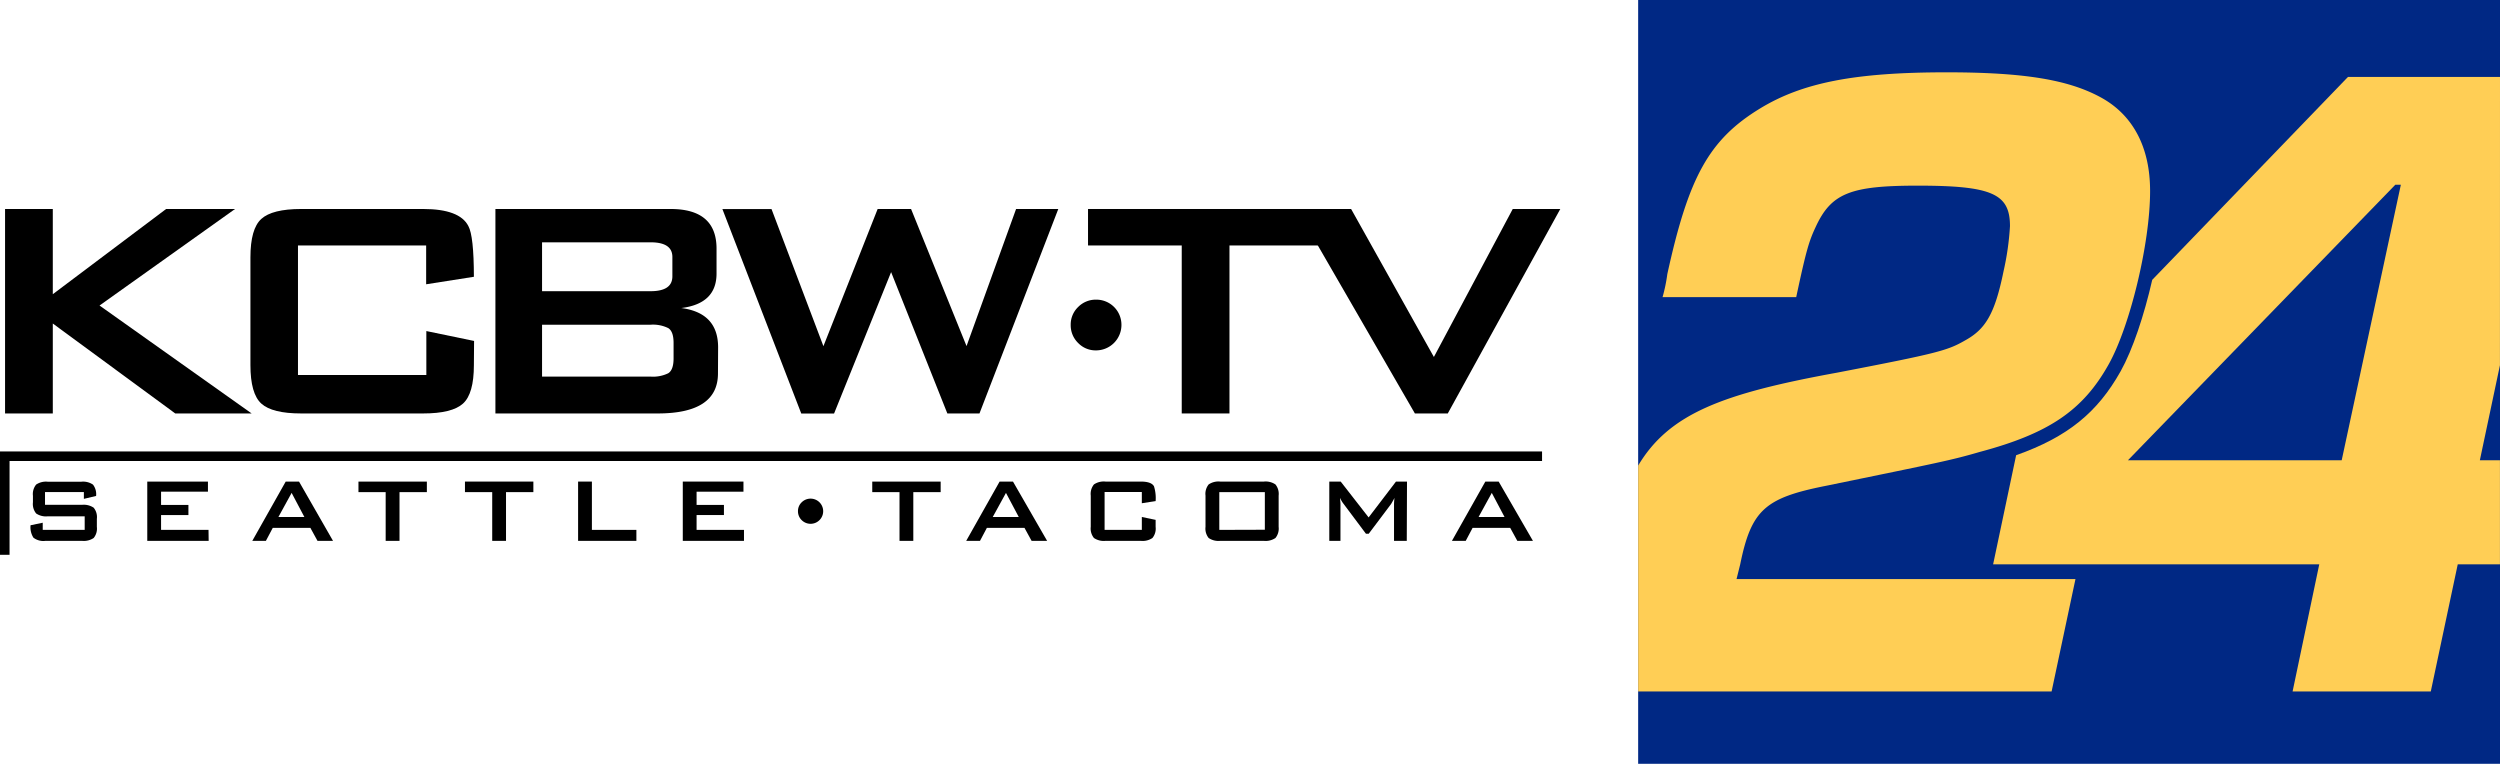
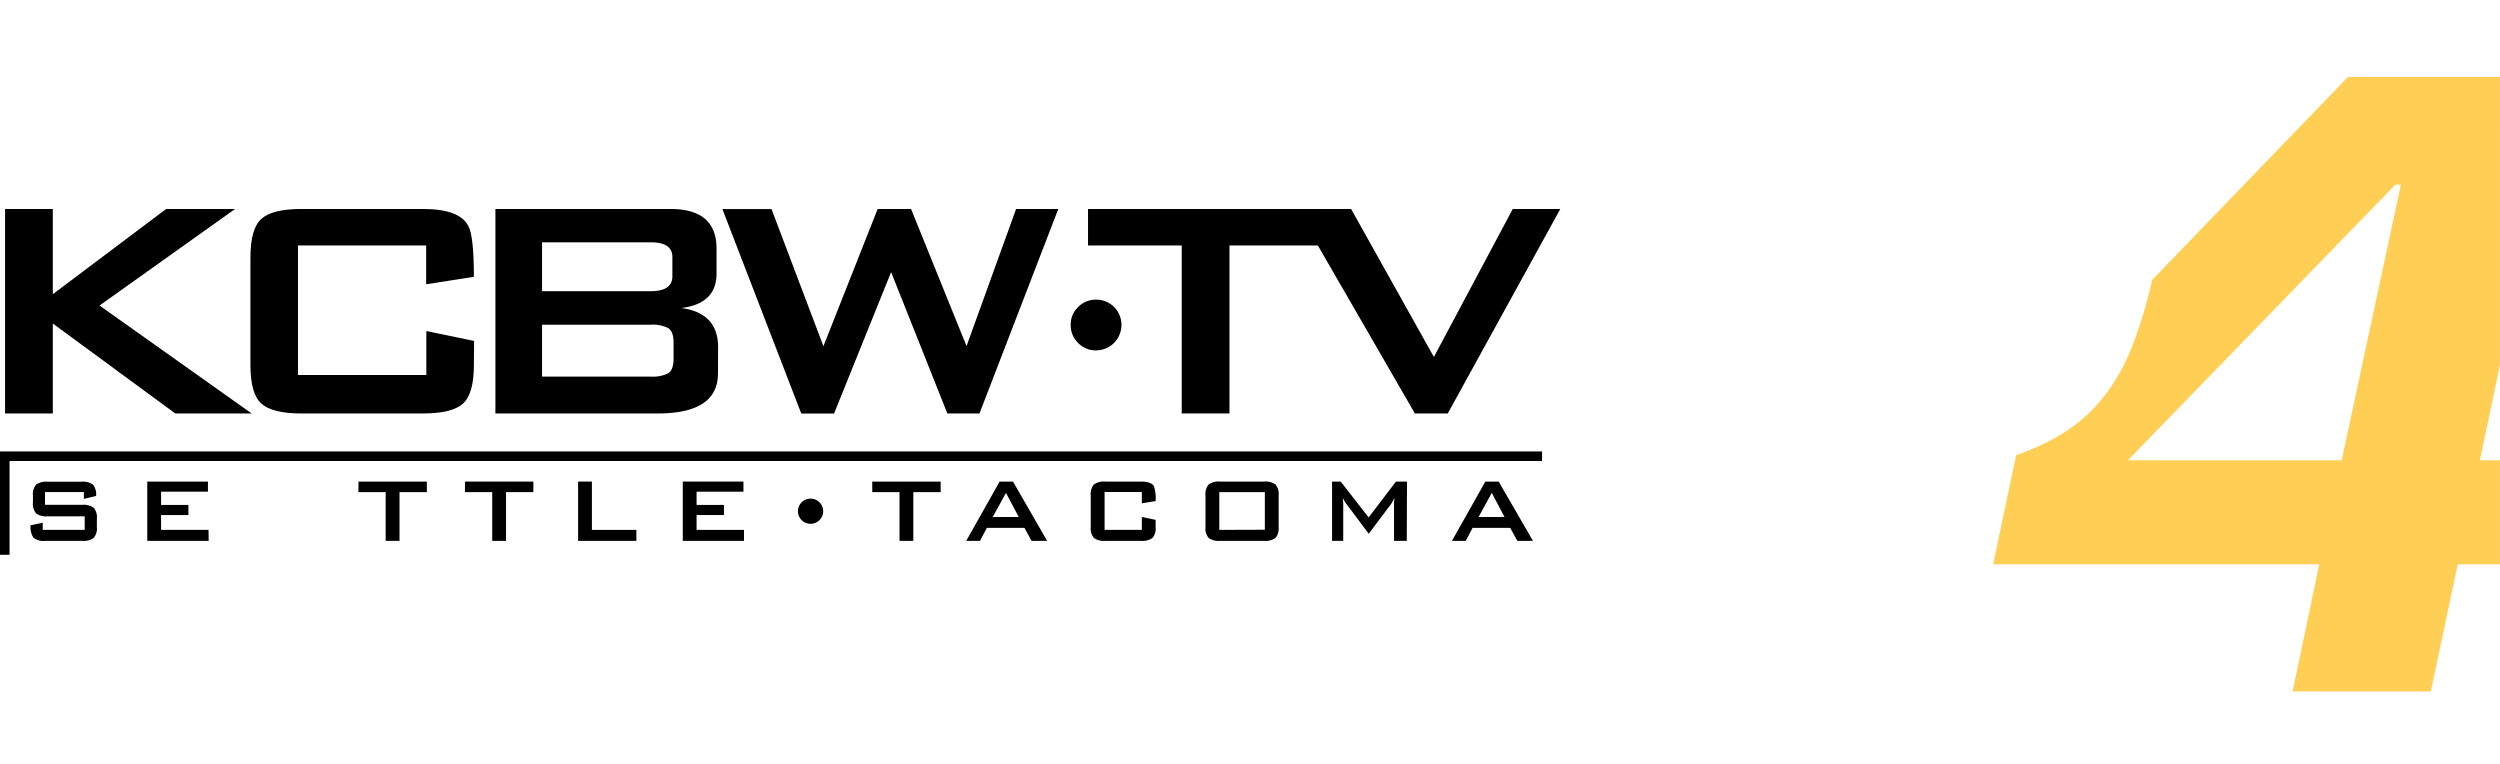
<svg xmlns="http://www.w3.org/2000/svg" viewBox="0 0 523.7 160">
-   <rect x="343.16" width="180.54" height="160" fill="#002884" />
  <path d="M761.85,436.12H730l-41,42.5c-1.7,7.45-4.1,14.65-6.62,19.15-4.83,8.62-11.09,13.76-21.89,17.59l-4.82,22.85h68.32l-5.59,26.64h28.95L753,538.21h8.84v-21.8h-4.21l4.21-19.9Zm-33.16,80.29H683.92l56-57.71h1.16Z" transform="translate(-238.15 -420)" fill="#ffce55" />
-   <path d="M678.15,440.36c-6.75-3.66-16-5.21-32.23-5.21-19.1,0-30.11,2.13-39,7.53-10.81,6.56-15.06,14.48-19.5,34.74a34.27,34.27,0,0,1-1,4.83h28c2.13-10,2.71-11.78,4.06-14.67,3.28-7.14,7.33-8.69,21.42-8.69,15.63,0,19.3,1.74,19.3,8.49a57.68,57.68,0,0,1-1.35,9.46C656,485.91,654,489,649.78,491.32c-3.67,2.12-5.79,2.7-26.83,6.75-24.08,4.39-35.14,8.6-41.64,19.46v47.32h86.61l5-23.55h-71l.77-3.09c2.32-11.38,5.21-13.89,17.75-16.4,24.32-5,26.45-5.4,32.43-7.14,14.47-3.86,21.61-8.69,27-18.34,4.44-7.91,8.68-25.28,8.68-36.28C688.57,450.79,684.91,444,678.15,440.36Z" transform="translate(-238.15 -420)" fill="#ffce55" />
  <polygon points="2 116.22 0 116.22 0 94.57 323.03 94.57 323.03 96.57 2 96.57 2 116.22" />
  <path d="M290.86,506.61h-16l-25.65-18.84v18.84h-10V463.78h10v17.85l23.74-17.85h14.44L259,484Z" transform="translate(-238.15 -420)" />
  <path d="M337.42,496.49c0,4-.76,6.67-2.28,8.05s-4.31,2.07-8.34,2.07H301.23q-6.06,0-8.34-2.07c-1.52-1.38-2.28-4.07-2.28-8.05V473.91c0-4,.76-6.67,2.28-8.05s4.3-2.08,8.34-2.08H326.8q7.63,0,9.46,3.57,1.15,2.08,1.16,10.63l-10,1.57v-8.13H300.57v27.14h26.89v-9.21l10,2.07Z" transform="translate(-238.15 -420)" />
  <path d="M388.55,498.23q0,8.38-12.62,8.38h-34V463.78h36.69q9.63,0,9.63,8.3v5.23q0,6.31-7.39,7.22,7.71,1,7.72,8.22ZM379,477.89v-4.06q0-3.07-4.56-3.07H351.7V481h22.74Q379,481,379,477.89Zm.25,17.19v-3.24c0-1.61-.37-2.64-1.12-3.11a7.24,7.24,0,0,0-3.69-.71H351.7v10.87h22.74a7.25,7.25,0,0,0,3.69-.7C378.88,497.72,379.25,496.68,379.25,495.08Z" transform="translate(-238.15 -420)" />
  <path d="M459.84,463.78l-16.51,42.83H436.6L424.82,477l-11.95,29.63H406l-16.52-42.83h10.29l10.87,28.72L422,463.78h7l11.62,28.72L451,463.78Z" transform="translate(-238.15 -420)" />
  <path d="M473.07,488.07a5.33,5.33,0,0,1-5.33,5.33,5.08,5.08,0,0,1-3.75-1.56,5.17,5.17,0,0,1-1.55-3.77,5.09,5.09,0,0,1,1.56-3.76,5.18,5.18,0,0,1,3.78-1.54,5.26,5.26,0,0,1,5.29,5.3Z" transform="translate(-238.15 -420)" />
  <path d="M515.46,471.42H495.7v35.19h-10V471.42H466.07v-7.64h49.39Z" transform="translate(-238.15 -420)" />
  <path d="M565,463.78l-23.57,42.83h-6.89l-24.74-42.83h11.38l17.34,31,16.52-31Z" transform="translate(-238.15 -420)" />
  <path d="M258.44,530.37a3.09,3.09,0,0,1-.67,2.33,3.71,3.71,0,0,1-2.43.6h-7.68a3.4,3.4,0,0,1-2.51-.67,4.07,4.07,0,0,1-.6-2.6l2.55-.53V531h8.79v-2.84h-7.75a3.66,3.66,0,0,1-2.42-.6,3.16,3.16,0,0,1-.67-2.34v-1.37a3.14,3.14,0,0,1,.67-2.34,3.66,3.66,0,0,1,2.42-.6h7.05a3.63,3.63,0,0,1,2.44.61,3.28,3.28,0,0,1,.65,2.37l-2.56.61v-1.42h-8.14v2.67h7.76a3.71,3.71,0,0,1,2.43.6,3.1,3.1,0,0,1,.67,2.34Z" transform="translate(-238.15 -420)" />
  <path d="M281.86,533.3H269V520.88h12.71V523h-9.82v2.77h5.73v2.12h-5.73V531h9.94Z" transform="translate(-238.15 -420)" />
-   <path d="M307.91,533.3h-3.25l-1.49-2.72h-7.88l-1.44,2.72H291l7-12.42h2.79Zm-6-5-2.67-5.05-2.77,5.05Z" transform="translate(-238.15 -420)" />
  <path d="M327.57,523.09h-5.73V533.3h-2.9V523.09h-5.7v-2.21h14.33Z" transform="translate(-238.15 -420)" />
  <path d="M349.88,523.09h-5.73V533.3h-2.89V523.09h-5.71v-2.21h14.33Z" transform="translate(-238.15 -420)" />
  <path d="M371.46,533.3H359.25V520.88h2.89V531h9.32Z" transform="translate(-238.15 -420)" />
  <path d="M394,533.3H381.18V520.88h12.71V523h-9.82v2.77h5.73v2.12h-5.73V531H394Z" transform="translate(-238.15 -420)" />
  <path d="M410.59,527.08a2.64,2.64,0,0,1-4.51,1.87,2.56,2.56,0,0,1-.77-1.87,2.51,2.51,0,0,1,.78-1.86,2.64,2.64,0,0,1,4.5,1.86Z" transform="translate(-238.15 -420)" />
  <path d="M435.2,523.09h-5.73V533.3h-2.89V523.09h-5.71v-2.21H435.2Z" transform="translate(-238.15 -420)" />
  <path d="M457.5,533.3h-3.25l-1.49-2.72h-7.88l-1.44,2.72h-2.89l7-12.42h2.8Zm-5.94-5-2.68-5.05-2.77,5.05Z" transform="translate(-238.15 -420)" />
  <path d="M480.23,530.37a3.09,3.09,0,0,1-.67,2.33,3.64,3.64,0,0,1-2.42.6h-7.41a3.66,3.66,0,0,1-2.42-.6,3.13,3.13,0,0,1-.67-2.33v-6.55a3.14,3.14,0,0,1,.67-2.34,3.66,3.66,0,0,1,2.42-.6h7.41c1.48,0,2.4.34,2.75,1a8.32,8.32,0,0,1,.34,3.09l-2.89.45v-2.36h-7.8V531h7.8V528.3l2.89.6Z" transform="translate(-238.15 -420)" />
  <path d="M506,530.37a3.13,3.13,0,0,1-.67,2.33,3.66,3.66,0,0,1-2.42.6h-9.15a3.66,3.66,0,0,1-2.42-.6,3.13,3.13,0,0,1-.66-2.33v-6.55a3.14,3.14,0,0,1,.66-2.34,3.66,3.66,0,0,1,2.42-.6h9.15a3.66,3.66,0,0,1,2.42.6,3.14,3.14,0,0,1,.67,2.34Zm-2.89.6v-7.88h-9.54V531Z" transform="translate(-238.15 -420)" />
-   <path d="M532.84,533.3h-2.67v-7.73a11.5,11.5,0,0,1,.1-1.27c-.15.3-.39.74-.73,1.3l-4.67,6.21h-.58l-4.67-6.24a5.39,5.39,0,0,1-.75-1.27c0,.5.08.9.08,1.23v7.77h-2.34V520.88H519l5.85,7.51,5.73-7.51h2.31Z" transform="translate(-238.15 -420)" />
+   <path d="M532.84,533.3h-2.67v-7.73a11.5,11.5,0,0,1,.1-1.27c-.15.3-.39.74-.73,1.3l-4.67,6.21l-4.67-6.24a5.39,5.39,0,0,1-.75-1.27c0,.5.08.9.08,1.23v7.77h-2.34V520.88H519l5.85,7.51,5.73-7.51h2.31Z" transform="translate(-238.15 -420)" />
  <path d="M559.27,533.3H556l-1.49-2.72h-7.88l-1.44,2.72h-2.89l7-12.42h2.79Zm-5.95-5-2.67-5.05-2.77,5.05Z" transform="translate(-238.15 -420)" />
</svg>